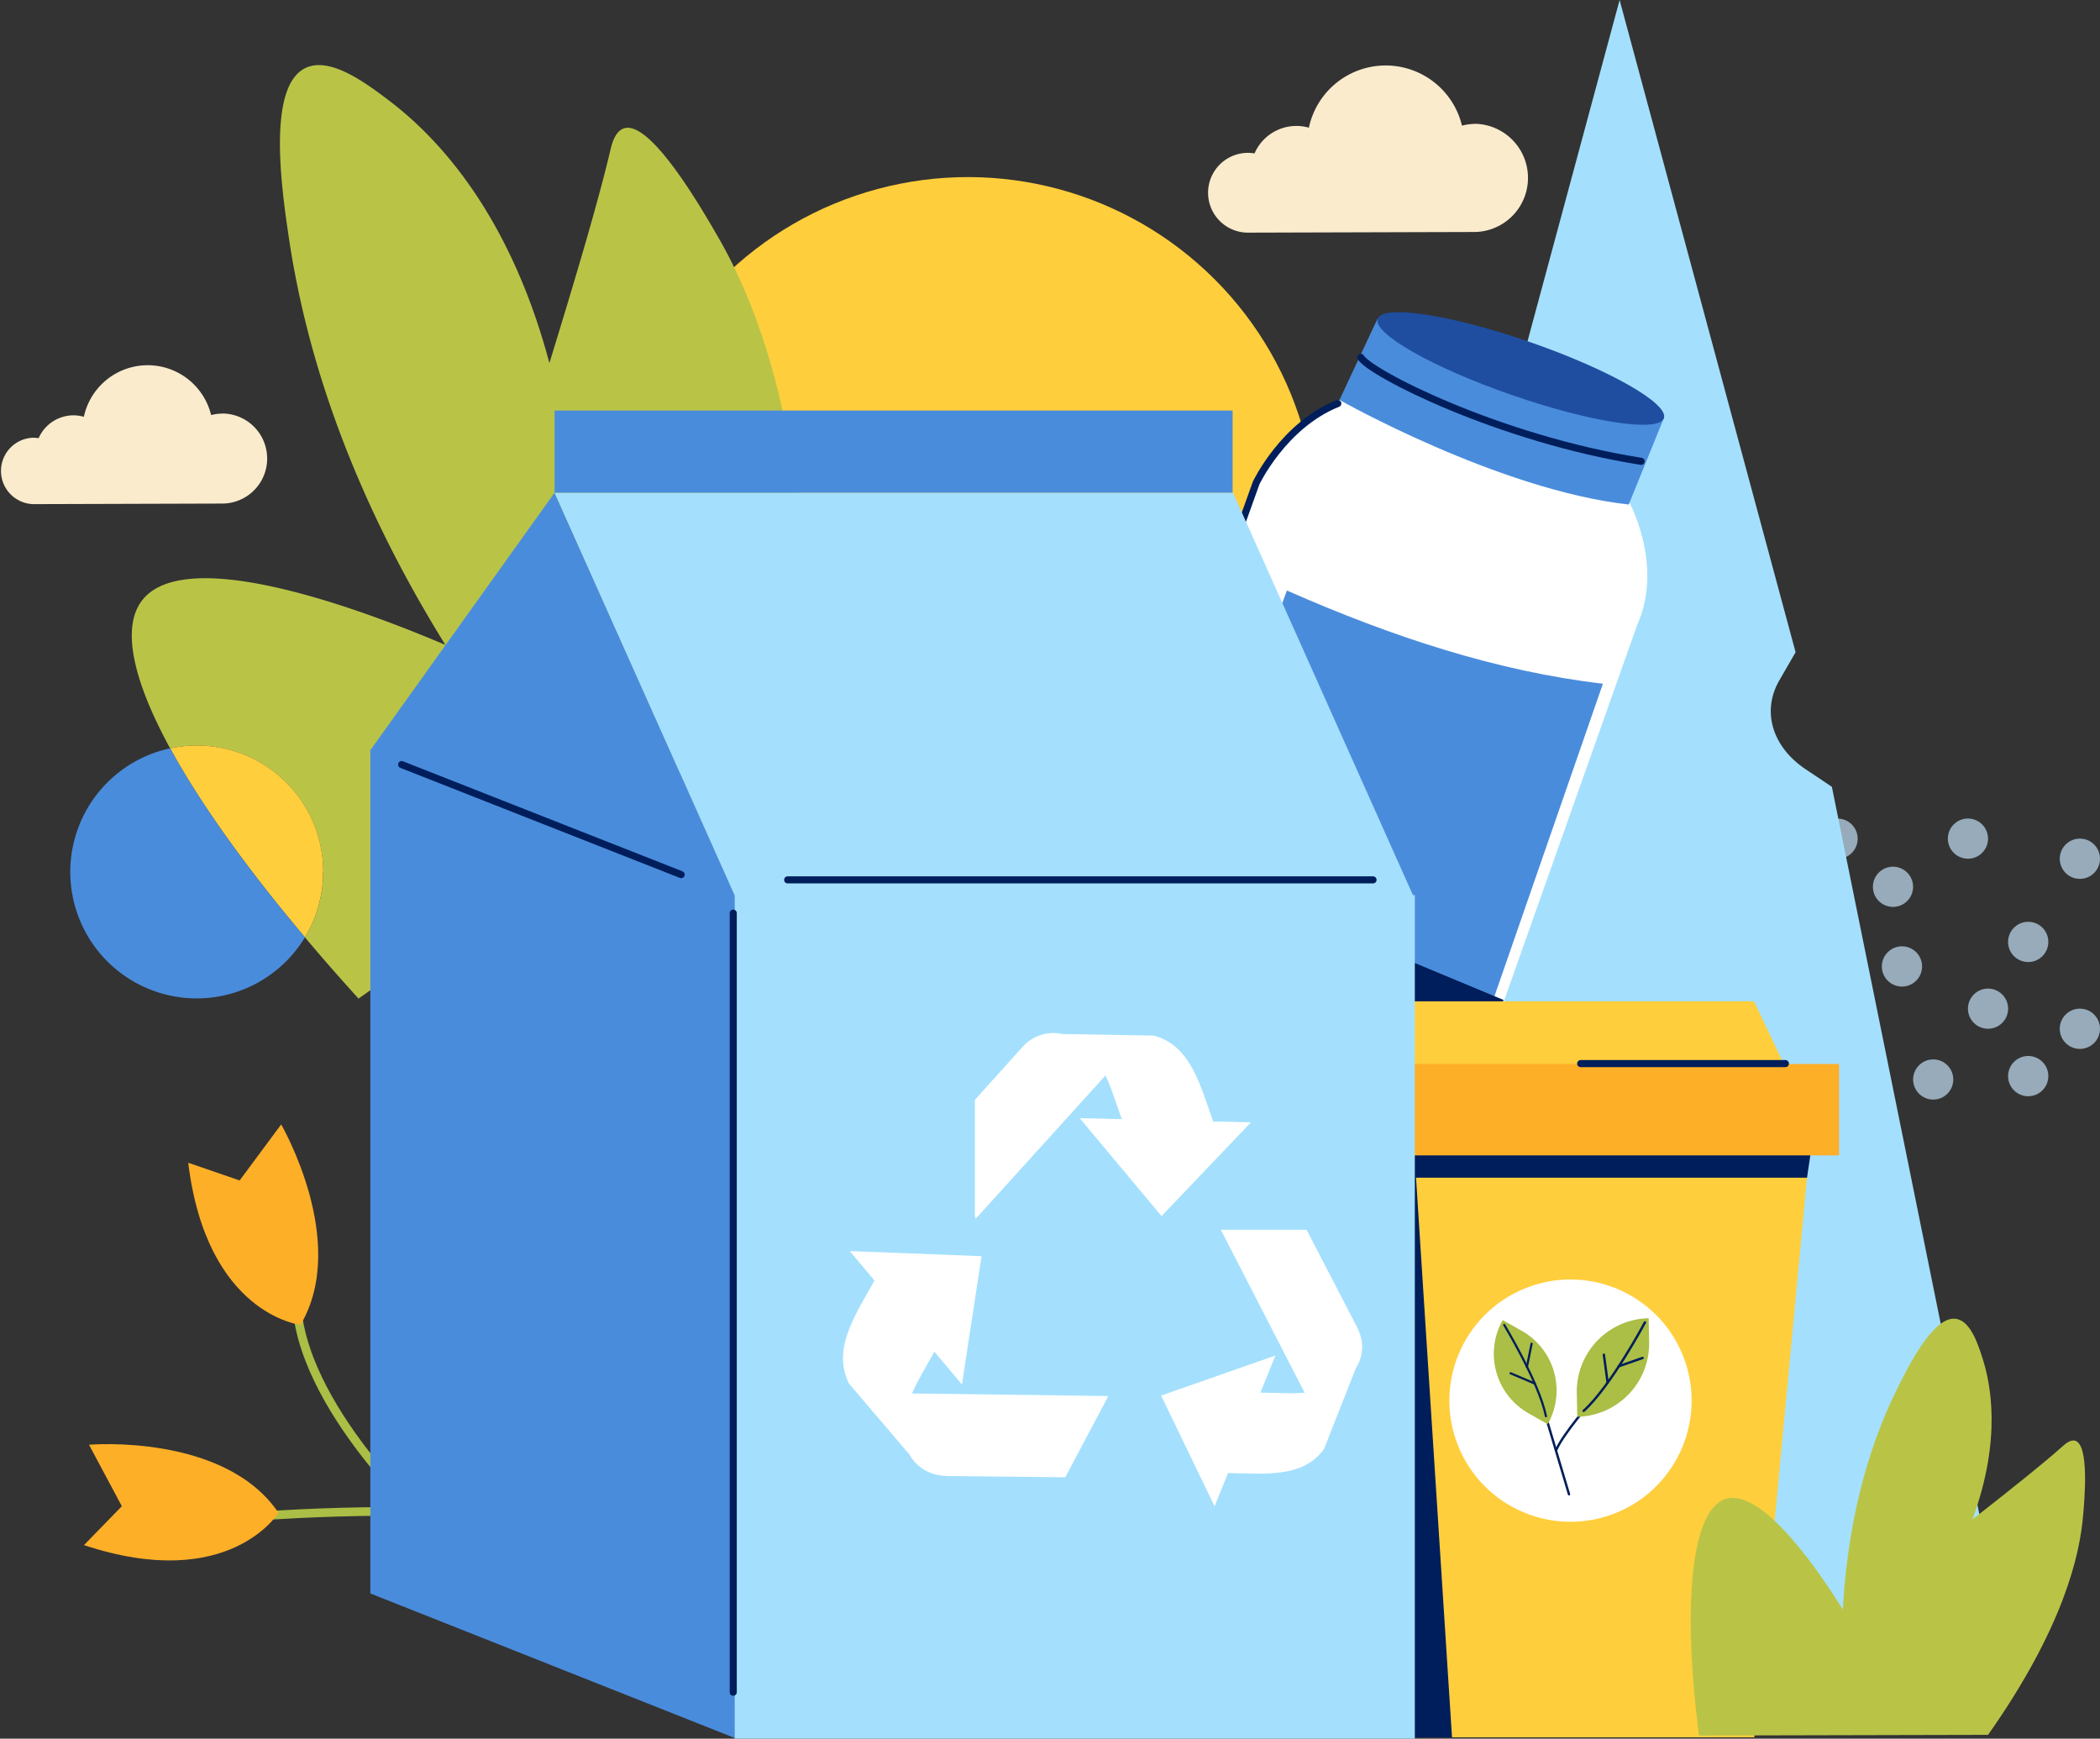
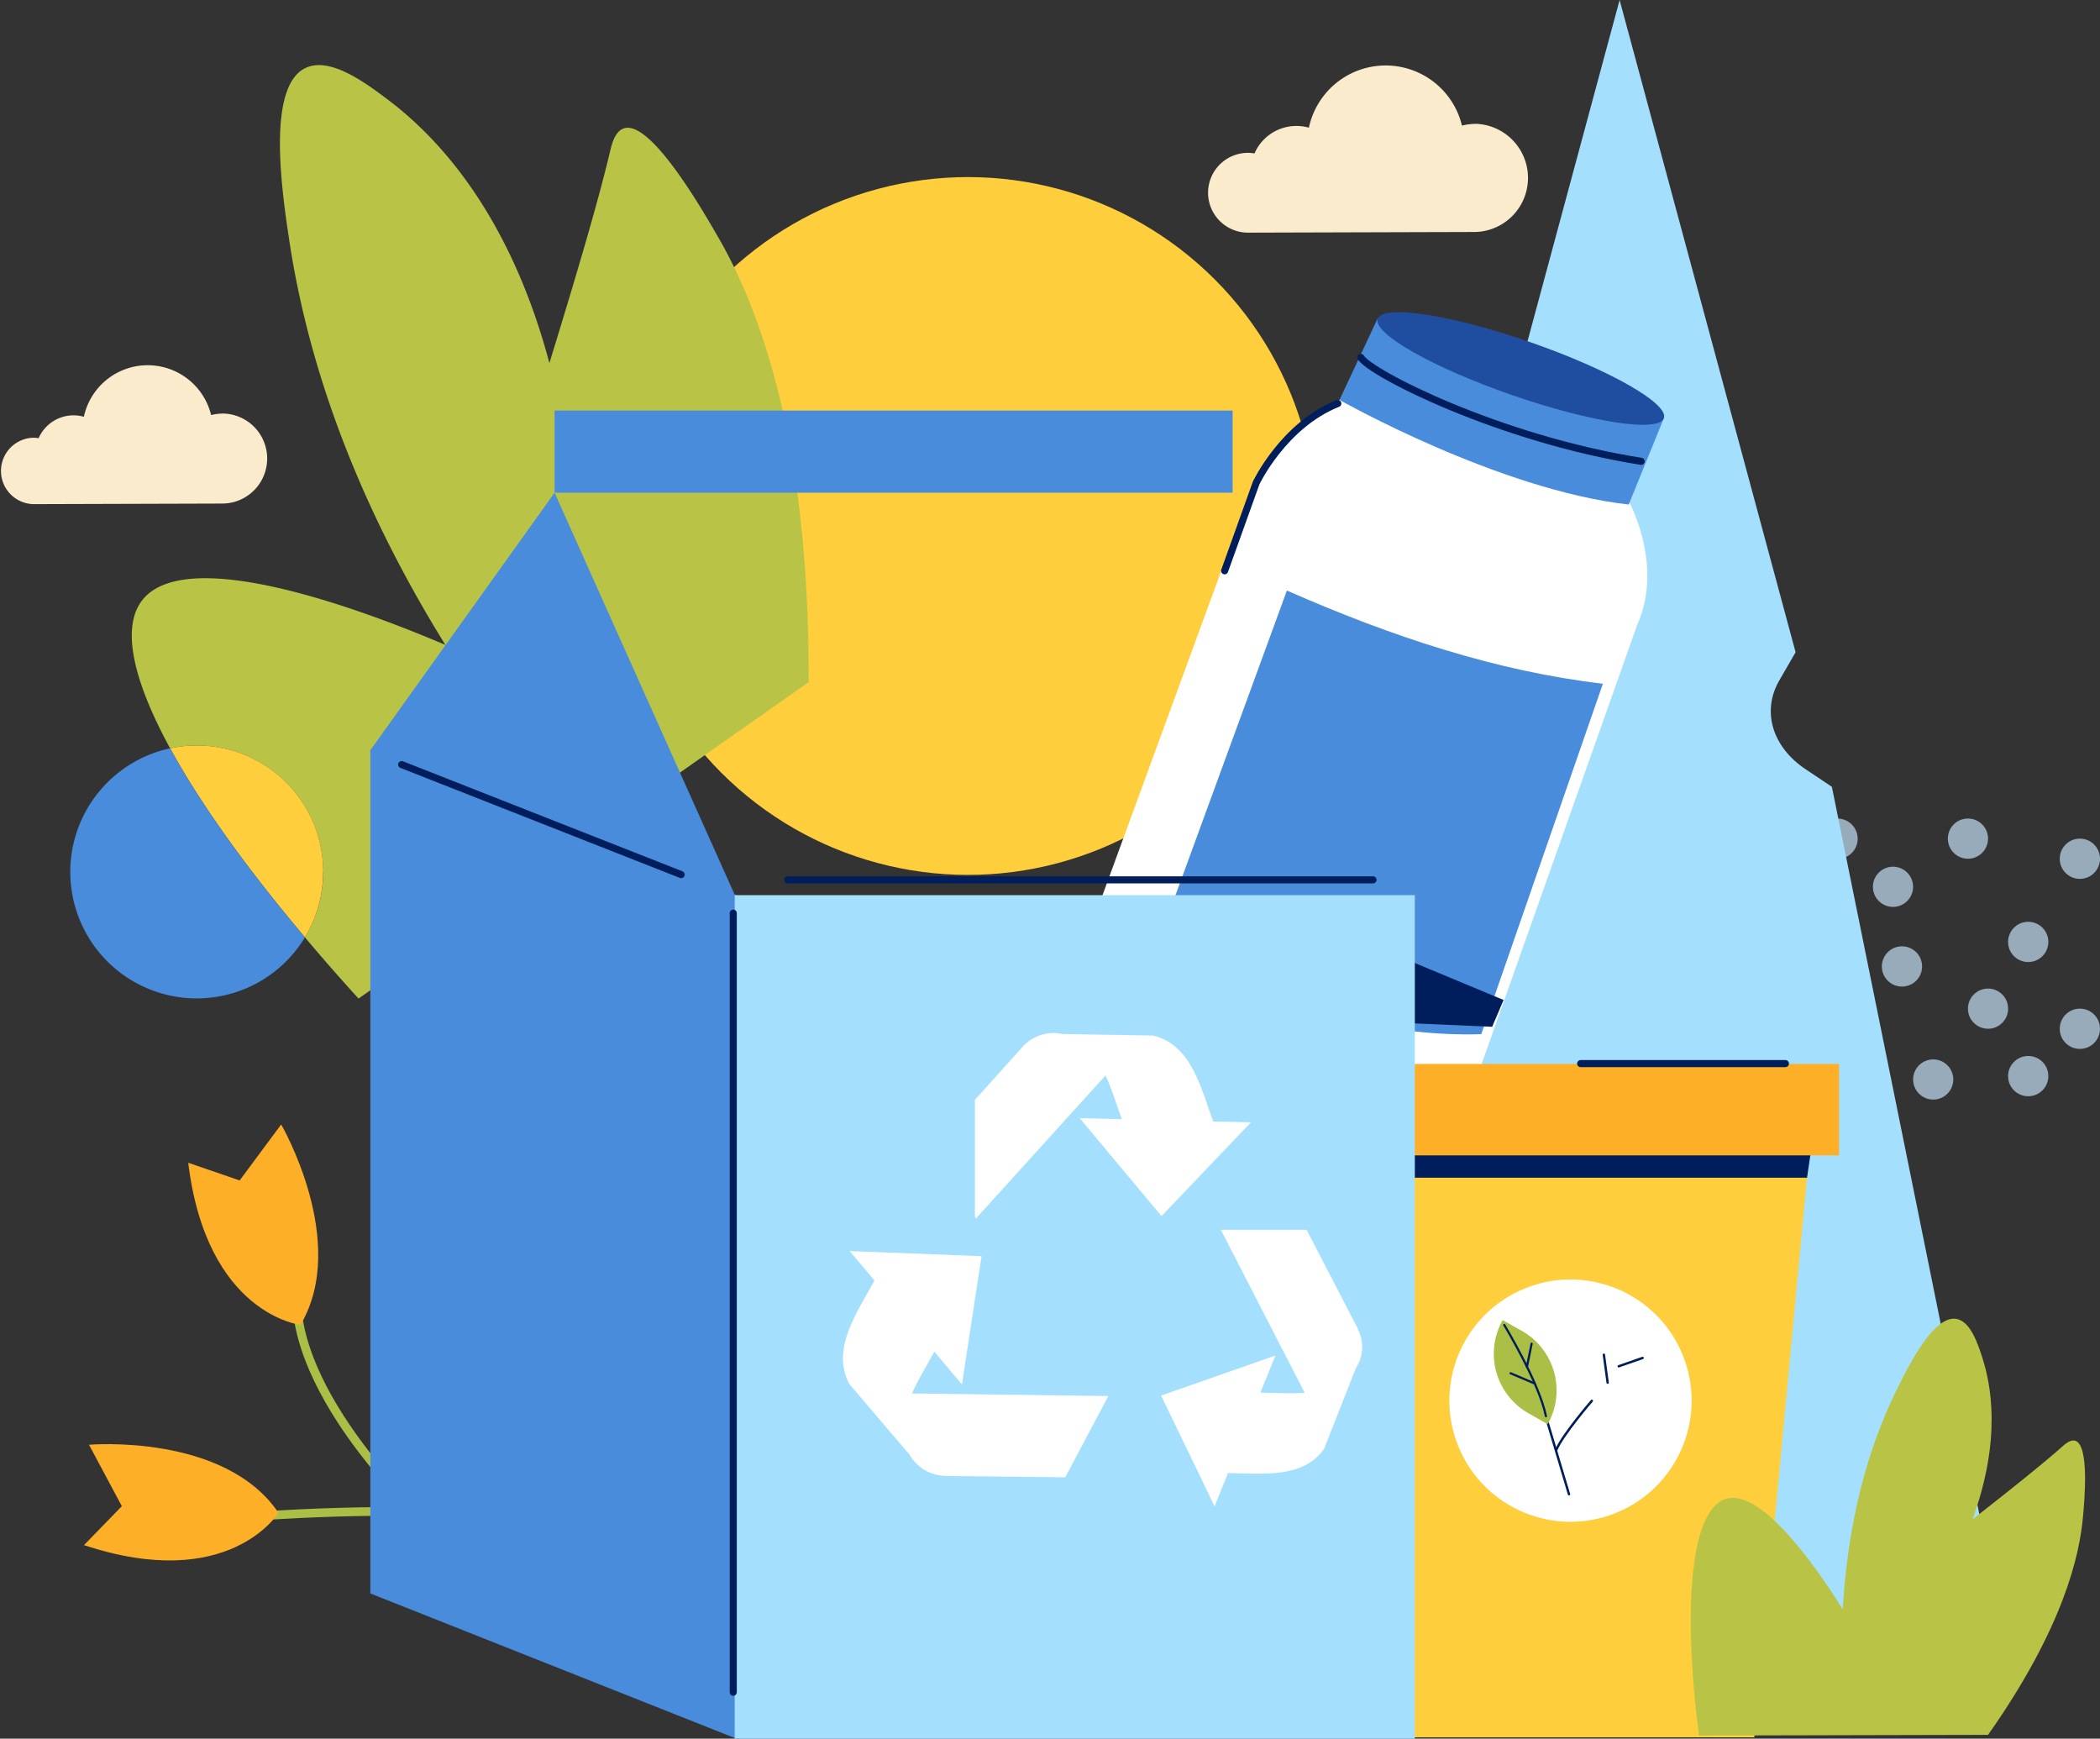
<svg xmlns="http://www.w3.org/2000/svg" viewBox="0 0 672.2 556.47">
  <rect x="0" y="0" width="672.2" height="556.47" fill="#333333" stroke="none" />
  <g opacity=".69">
    <circle cx="636.36" cy="322.83" fill="#c3e0f6" r="6.43" />
    <path d="M615.25,309.31a6.44,6.44,0,1,1-6.44-6.43A6.43,6.43,0,0,1,615.25,309.31Z" fill="#c3e0f6" />
    <path d="M612.37,283.83a6.43,6.43,0,1,1-6.43-6.43A6.43,6.43,0,0,1,612.37,283.83Z" fill="#c3e0f6" />
    <path d="M636.36,268.41a6.43,6.43,0,1,1-6.43-6.43A6.43,6.43,0,0,1,636.36,268.41Z" fill="#c3e0f6" />
    <path d="M594.63,268.41A6.44,6.44,0,1,1,588.2,262,6.43,6.43,0,0,1,594.63,268.41Z" fill="#c3e0f6" />
    <path d="M593,318.12a6.43,6.43,0,1,1-6.43-6.43A6.43,6.43,0,0,1,593,318.12Z" fill="#c3e0f6" />
    <circle cx="618.81" cy="345.5" fill="#c3e0f6" r="6.43" />
    <path d="M672.2,329.27a6.44,6.44,0,1,1-6.43-6.44A6.43,6.43,0,0,1,672.2,329.27Z" fill="#c3e0f6" />
    <path d="M655.66,344.42a6.44,6.44,0,1,1-6.43-6.44A6.43,6.43,0,0,1,655.66,344.42Z" fill="#c3e0f6" />
    <path d="M592,345.5a6.43,6.43,0,1,1-6.43-6.44A6.43,6.43,0,0,1,592,345.5Z" fill="#c3e0f6" />
    <path d="M672.2,274.84a6.44,6.44,0,1,1-6.43-6.43A6.43,6.43,0,0,1,672.2,274.84Z" fill="#c3e0f6" />
    <path d="M655.66,301.46a6.44,6.44,0,1,1-6.43-6.43A6.43,6.43,0,0,1,655.66,301.46Z" fill="#c3e0f6" />
  </g>
  <circle cx="309.83" cy="168.35" fill="#ffce3c" r="111.67" transform="rotate(-45 309.83 168.344)" />
  <path d="M518.43,0l56.33,208.75-5.2,9c-5.7,9.83-2.33,21.27,8.39,28.44l8.42,5.63L643.22,532.2H393.63l62.4-301Z" fill="#a4e0fd" />
  <path d="M520.75,159.26,430.9,127.2C412.08,133.52,401.42,154,401.42,154h0L337.6,328.34l123.66,46.93c.3-.21.6-.38.9-.59L524,200.17h0C533,180.11,520.75,159.26,520.75,159.26Z" fill="#fff" />
  <path d="M369.68,304.54,411.93,189c33.66,14.84,67.36,25.89,101.15,29.83L474.15,331C441.48,332,406.31,321.6,369.68,304.54Z" fill="#4a8cdc" />
  <path d="M440.94,102,428.76,128s50.93,28.83,92.59,33.48l11.22-27.61" fill="#4a8cdc" />
  <path d="M392,182.69l10.09-28.12s8.74-18.48,26.13-25.43" fill="none" stroke="#001e5b" stroke-linecap="round" stroke-miterlimit="10" stroke-width="2.27" />
  <ellipse cx="486.76" cy="117.93" fill="#1f4ea1" rx="8.96" ry="48.49" transform="rotate(-70.86 486.79 117.91)" />
  <polygon fill="#001e5b" points="477.64 328.63 439.77 326.99 439.77 302.76 481.29 320.05 477.64 328.63" />
  <path d="M133.41,483.7c-2.18-1.89-46.29-44.57-37.28-78.15" fill="none" stroke="#abbe45" stroke-miterlimit="10" stroke-width="2.78" />
  <path d="M90,359.89s21.9,37.62,6.19,64.14c0,0-30-3.29-35.94-51.88l16.46,5.66Z" fill="#fdaf27" />
  <path d="M77.55,485.58s53.08-4.29,84.59.21" fill="none" stroke="#abbe45" stroke-miterlimit="10" stroke-width="2.78" />
  <path d="M28.49,462.4s43.37-3.76,60.65,21.78c0,0-15.79,25.74-62.26,10.35L39,482.07Z" fill="#fdaf27" />
-   <polygon fill="#ffce3c" points="561.45 320.48 443.98 320.48 431.25 347.25 574.17 347.25 561.45 320.48" />
  <polygon fill="#ffce3c" points="561.54 556.04 445.1 556.04 426.51 358.52 580.14 358.52 561.54 556.04" />
  <circle cx="502.71" cy="448.29" fill="#fff" r="38.77" transform="rotate(-22.5 502.701 448.297)" />
  <polygon fill="#001e5b" points="578.42 376.93 428.2 376.93 427.08 368.43 579.68 368.43 578.42 376.93" />
  <rect fill="#fdaf27" height="29.26" width="171.92" x="416.75" y="340.53" />
  <line fill="none" stroke="#001e5b" stroke-linecap="round" stroke-miterlimit="10" stroke-width="2.27" x1="505.96" x2="571.5" y1="340.41" y2="340.41" />
  <path d="M472.25,39.65a17.25,17.25,0,0,0-4.28.56,25.12,25.12,0,0,0-49,.66,14.61,14.61,0,0,0-17.41,8.24,13.1,13.1,0,0,0-2.09-.19,12.77,12.77,0,1,0,0,25.54l72.14-.21c.2,0,.39,0,.59,0a17.32,17.32,0,0,0,0-34.63Z" fill="#faebcd" />
  <path d="M71.14,132.38a14.42,14.42,0,0,0-3.56.47,20.9,20.9,0,0,0-40.74.55,12,12,0,0,0-3.3-.47,12.22,12.22,0,0,0-11.18,7.32,10.94,10.94,0,0,0-1.74-.15,10.63,10.63,0,0,0,0,21.25l60-.18c.16,0,.32,0,.49,0a14.41,14.41,0,0,0,0-28.82Z" fill="#faebcd" />
  <path d="M258.84,218.33,114.76,319.6q-9.09-10-17.15-19.59a40.46,40.46,0,0,0-43.15-60.49c-12-22-15.69-38.83-8.89-47.47,15.18-19.26,78.71,6.59,97,14.36C108.36,151.29,96.85,105.69,92.46,76.05,90,59.66,85.58,27.75,97.71,21.8c7.84-3.85,19.35,4.73,26.7,10.29,13,9.87,37.92,33.27,51.45,84.12,9.06-29.47,15.71-52.08,19.44-67.83.48-2.06,1.48-6.33,4.4-7.29,8.53-2.81,25.05,25.92,30.36,35.13C241.52,96.14,259.17,137.72,258.84,218.33Z" fill="#b9c447" />
  <path d="M543.83,555.47c-5.36-41.81-2.55-72.38,8.62-75.75,12.33-3.72,31.91,26.54,37.42,35.38,1.89-34,10.66-57.13,17.69-71.22,3.89-7.78,11.59-22.86,18.6-21.77,4.53.71,6.92,7.86,8.39,12.48,2.62,8.14,6.32,25.74-3.17,51.71,12.78-10,22.45-17.71,28.8-23.36.83-.74,2.55-2.28,4.09-1.82,4.52,1.37,3,18.71,2.49,24.27-1.06,12-6,35.25-30.39,69.86" fill="#b9c447" />
  <path d="M103.43,279.07A40.43,40.43,0,0,1,97.61,300C78.7,277.59,64,257,54.46,239.52a40.44,40.44,0,0,1,49,39.55Z" fill="#ffce3c" />
  <path d="M97.61,300a40.47,40.47,0,1,1-43.15-60.49C64,257,78.7,277.59,97.61,300Z" fill="#4a8cdc" />
-   <polygon fill="#001e5b" points="464.78 556.04 448.47 556.12 448.47 375.45 453.02 373.17 464.78 556.04" />
  <polygon fill="#4a8cdc" points="235.72 556.47 118.55 510 118.55 240.04 235.72 286.51 235.72 556.47" />
  <rect fill="#a4e0fd" height="269.96" width="217.7" x="235.18" y="286.51" />
  <polygon fill="#4a8cdc" points="177.52 157.69 235.21 286.45 176.81 263.38 118.4 240.31 177.52 157.69" />
-   <polygon fill="#a4e0fd" points="394.68 157.69 177.52 157.69 235.18 286.64 452.34 286.64 394.68 157.69" />
  <rect fill="#4a8cdc" height="26.29" width="217.04" x="177.52" y="131.4" />
  <line fill="none" stroke="#001e5b" stroke-linecap="round" stroke-miterlimit="10" stroke-width="2.27" x1="439.5" x2="252.12" y1="281.61" y2="281.61" />
  <line fill="none" stroke="#001e5b" stroke-linecap="round" stroke-miterlimit="10" stroke-width="2.27" x1="218.04" x2="128.57" y1="279.93" y2="244.71" />
  <path d="M348.38,332.37l-8.32-1.43H340A13.19,13.19,0,0,0,327.38,335l-15.32,17v37.2l.3.82,44.88-49.53Z" fill="#fff" />
  <path d="M359.08,358.2l-13.47-.32,26.19,31.34,28.62-30-12.09-.29c-3.95-10.93-7.06-24.46-19.1-27.49l-29.17-.49C352,334,355.17,347.31,359.08,358.2Z" fill="#fff" />
  <path d="M302.73,472.42l38.25.39,13.8-26-68-.89-.22,12.22,4.5,7.3,0,0a13.43,13.43,0,0,0,11.6,6.91Z" fill="#fff" />
  <path d="M434.66,425.29l-16.43-31.68H390.79l29,56.38L430,444.82l4-6.91,0,0a12.56,12.56,0,0,0,.61-12.58Z" fill="#fff" />
  <path d="M403.46,445.71l4.79-11.86-36.58,12.82,17.11,35.43,4.3-10.64c11,.13,24.07,1.88,30.78-7.8L434,437.91C427.36,447.53,414.44,445.87,403.46,445.71Z" fill="#fff" />
  <path d="M299.09,432.62l8.82,10.5,6.28-41.07L272,400.42l7.92,9.42c-5.68,10.36-13.9,21.84-8.11,33.06l19.25,22.57C285.35,454.32,293.42,442.93,299.09,432.62Z" fill="#fff" />
  <line fill="none" stroke="#001e59" stroke-linecap="round" stroke-miterlimit="10" stroke-width=".76" x1="492.65" x2="502.23" y1="446.13" y2="478.25" />
  <path d="M495.41,455.81h0l-6.13-3.47A21.9,21.9,0,0,1,481,422.5h0l6.13,3.46A21.9,21.9,0,0,1,495.41,455.81Z" fill="#abbe45" />
  <path d="M481.5,424.06s11.18,18.43,13.35,29.21" fill="none" stroke="#001e59" stroke-linecap="round" stroke-miterlimit="10" stroke-width=".7" />
  <line fill="none" stroke="#001e59" stroke-linecap="round" stroke-miterlimit="10" stroke-width=".7" x1="488.76" x2="490.26" y1="437.47" y2="430.08" />
  <line fill="none" stroke="#001e59" stroke-linecap="round" stroke-miterlimit="10" stroke-width=".7" x1="491.27" x2="483.54" y1="442.81" y2="439.53" />
  <path d="M509.54,448.34s-9.33,10.8-11.39,15.72" fill="none" stroke="#001e59" stroke-linecap="round" stroke-miterlimit="10" stroke-width=".76" />
-   <path d="M504.88,453.46h0l-.16-7.55a23.5,23.5,0,0,1,23-24h0l.16,7.55A23.5,23.5,0,0,1,504.88,453.46Z" fill="#abbe45" />
-   <path d="M526.55,423.24s-10.88,20.42-19.63,28.32" fill="none" stroke="#001e59" stroke-linecap="round" stroke-miterlimit="10" stroke-width=".76" />
  <line fill="none" stroke="#001e59" stroke-linecap="round" stroke-miterlimit="10" stroke-width=".76" x1="518.15" x2="525.79" y1="437.29" y2="434.62" />
  <line fill="none" stroke="#001e59" stroke-linecap="round" stroke-miterlimit="10" stroke-width=".76" x1="514.6" x2="513.39" y1="442.52" y2="433.59" />
  <line fill="none" stroke="#001e5b" stroke-linecap="round" stroke-miterlimit="10" stroke-width="2.27" x1="234.71" x2="234.71" y1="292.25" y2="541.61" />
  <path d="M435.61,114.4c2.75,4.86,43.91,26,89.71,33.25" fill="none" stroke="#001e5b" stroke-linecap="round" stroke-miterlimit="10" stroke-width="2.27" />
</svg>